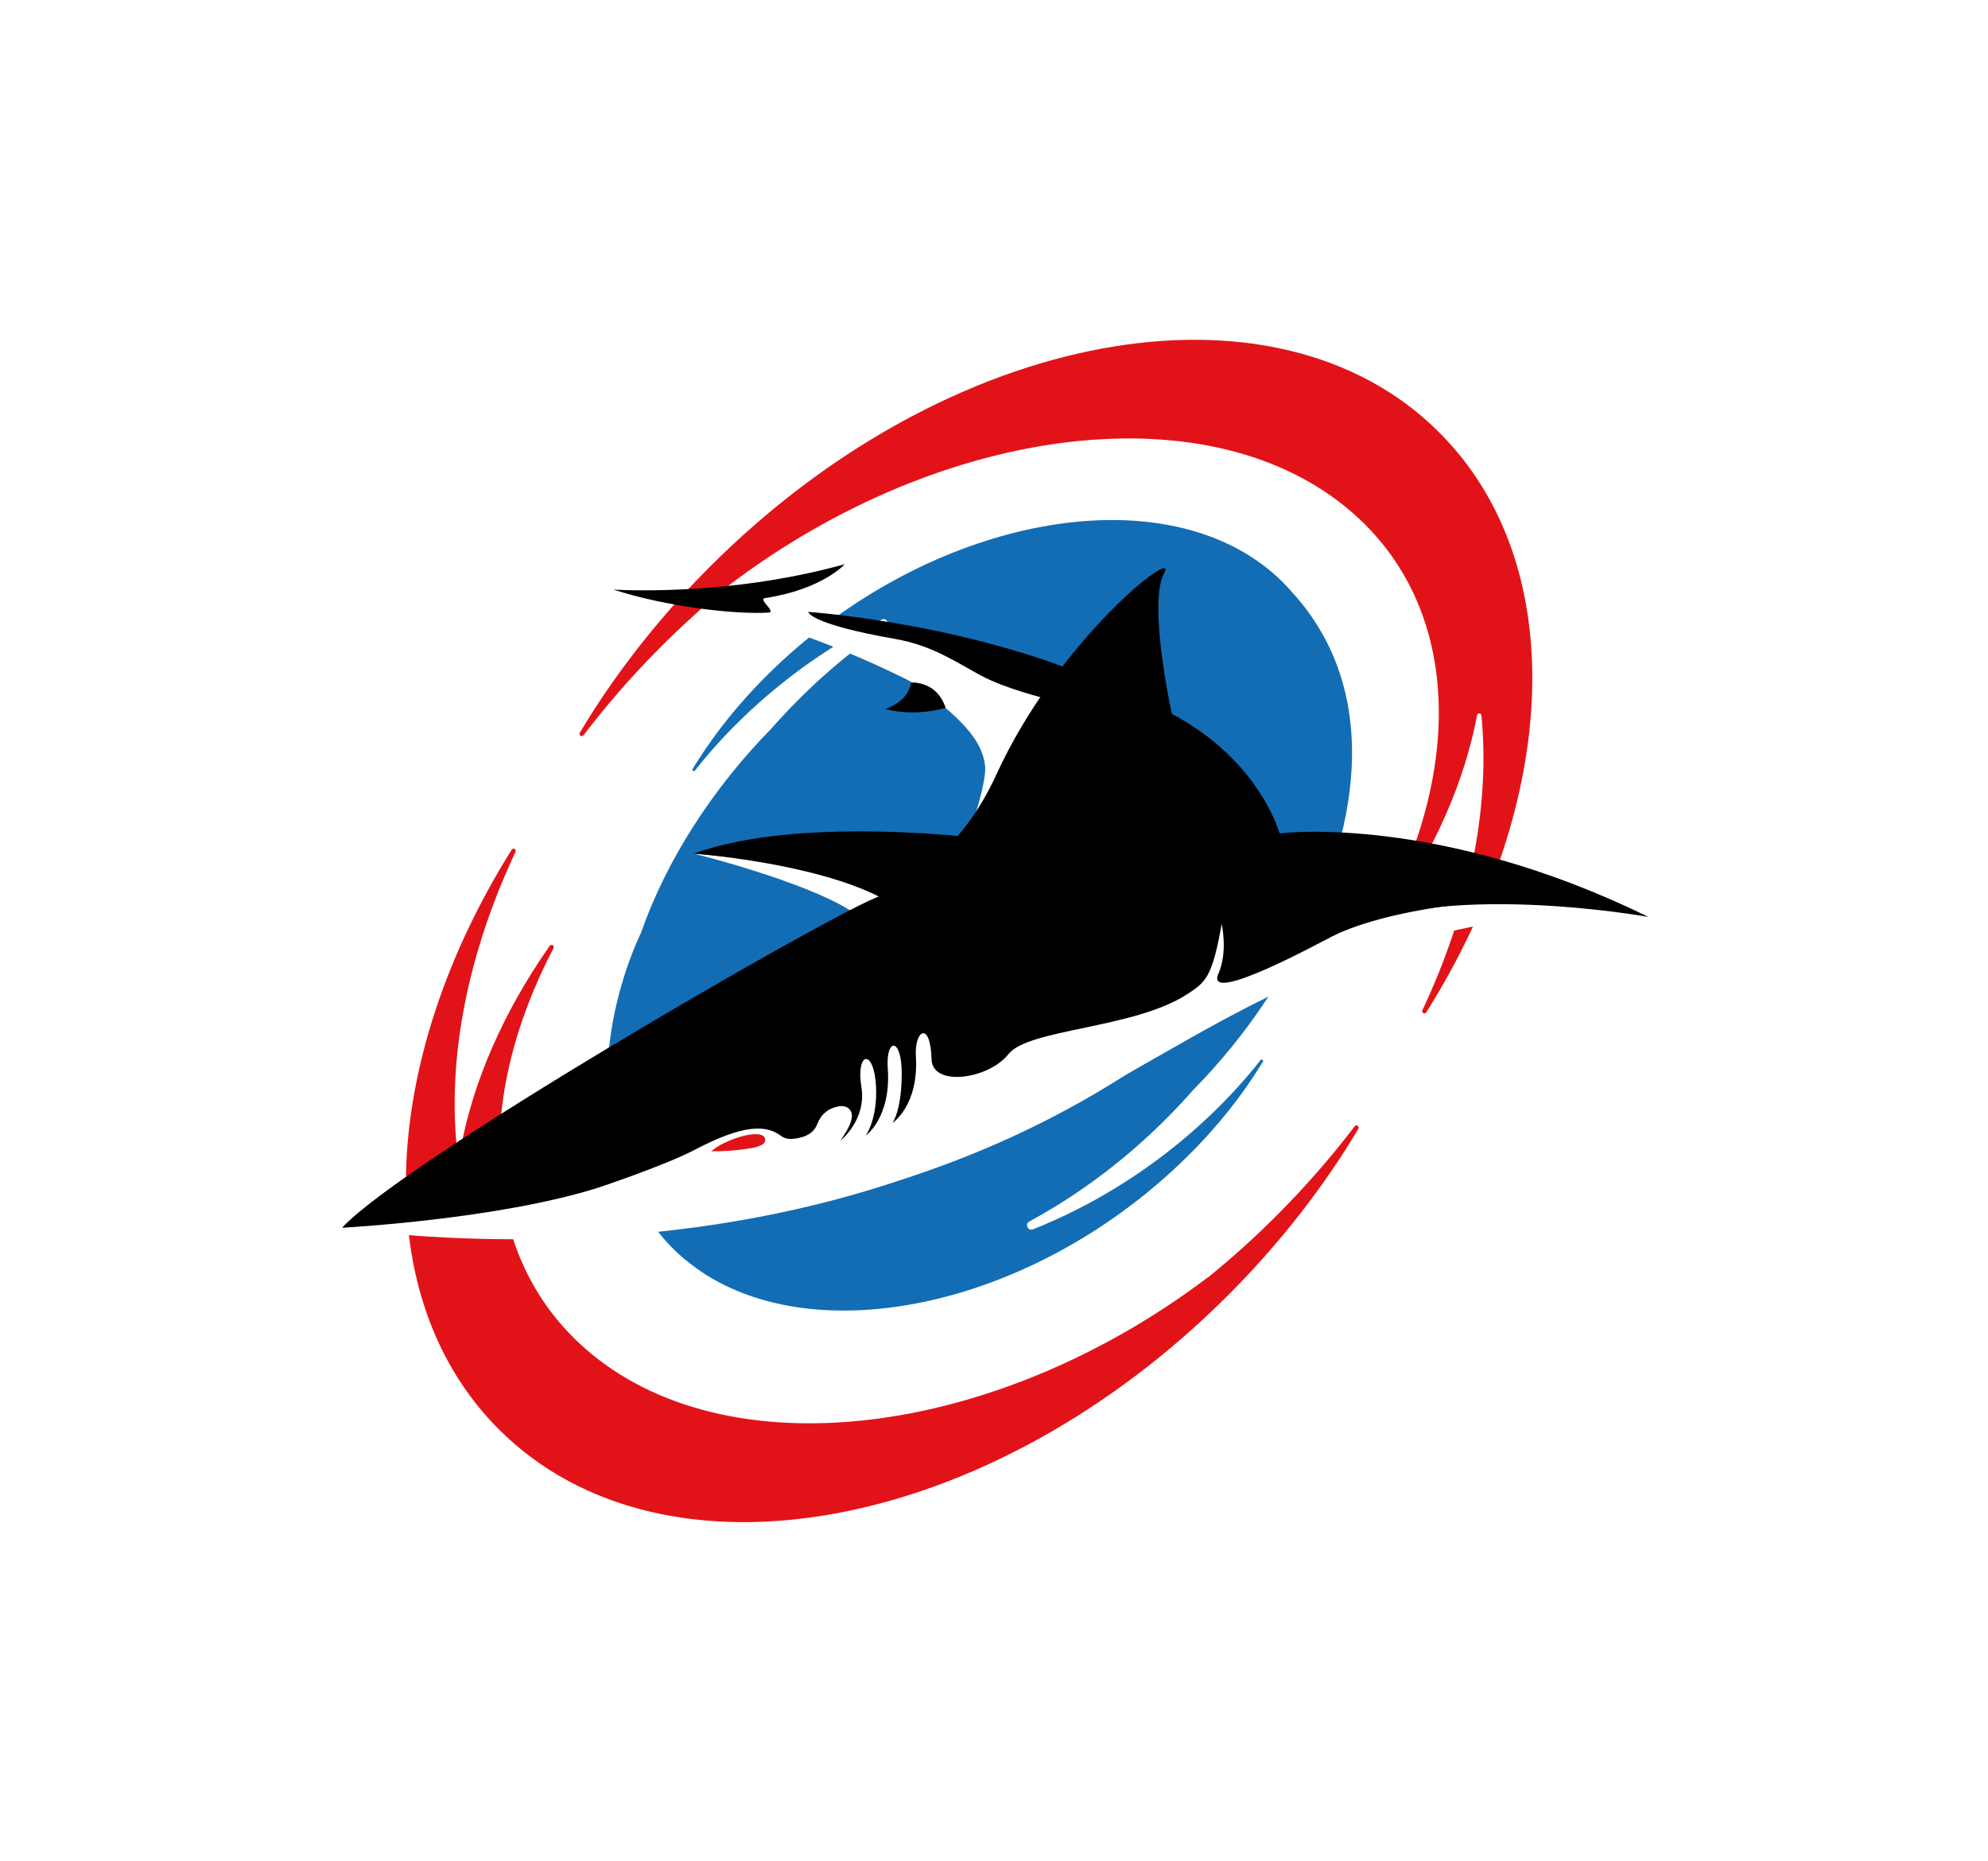
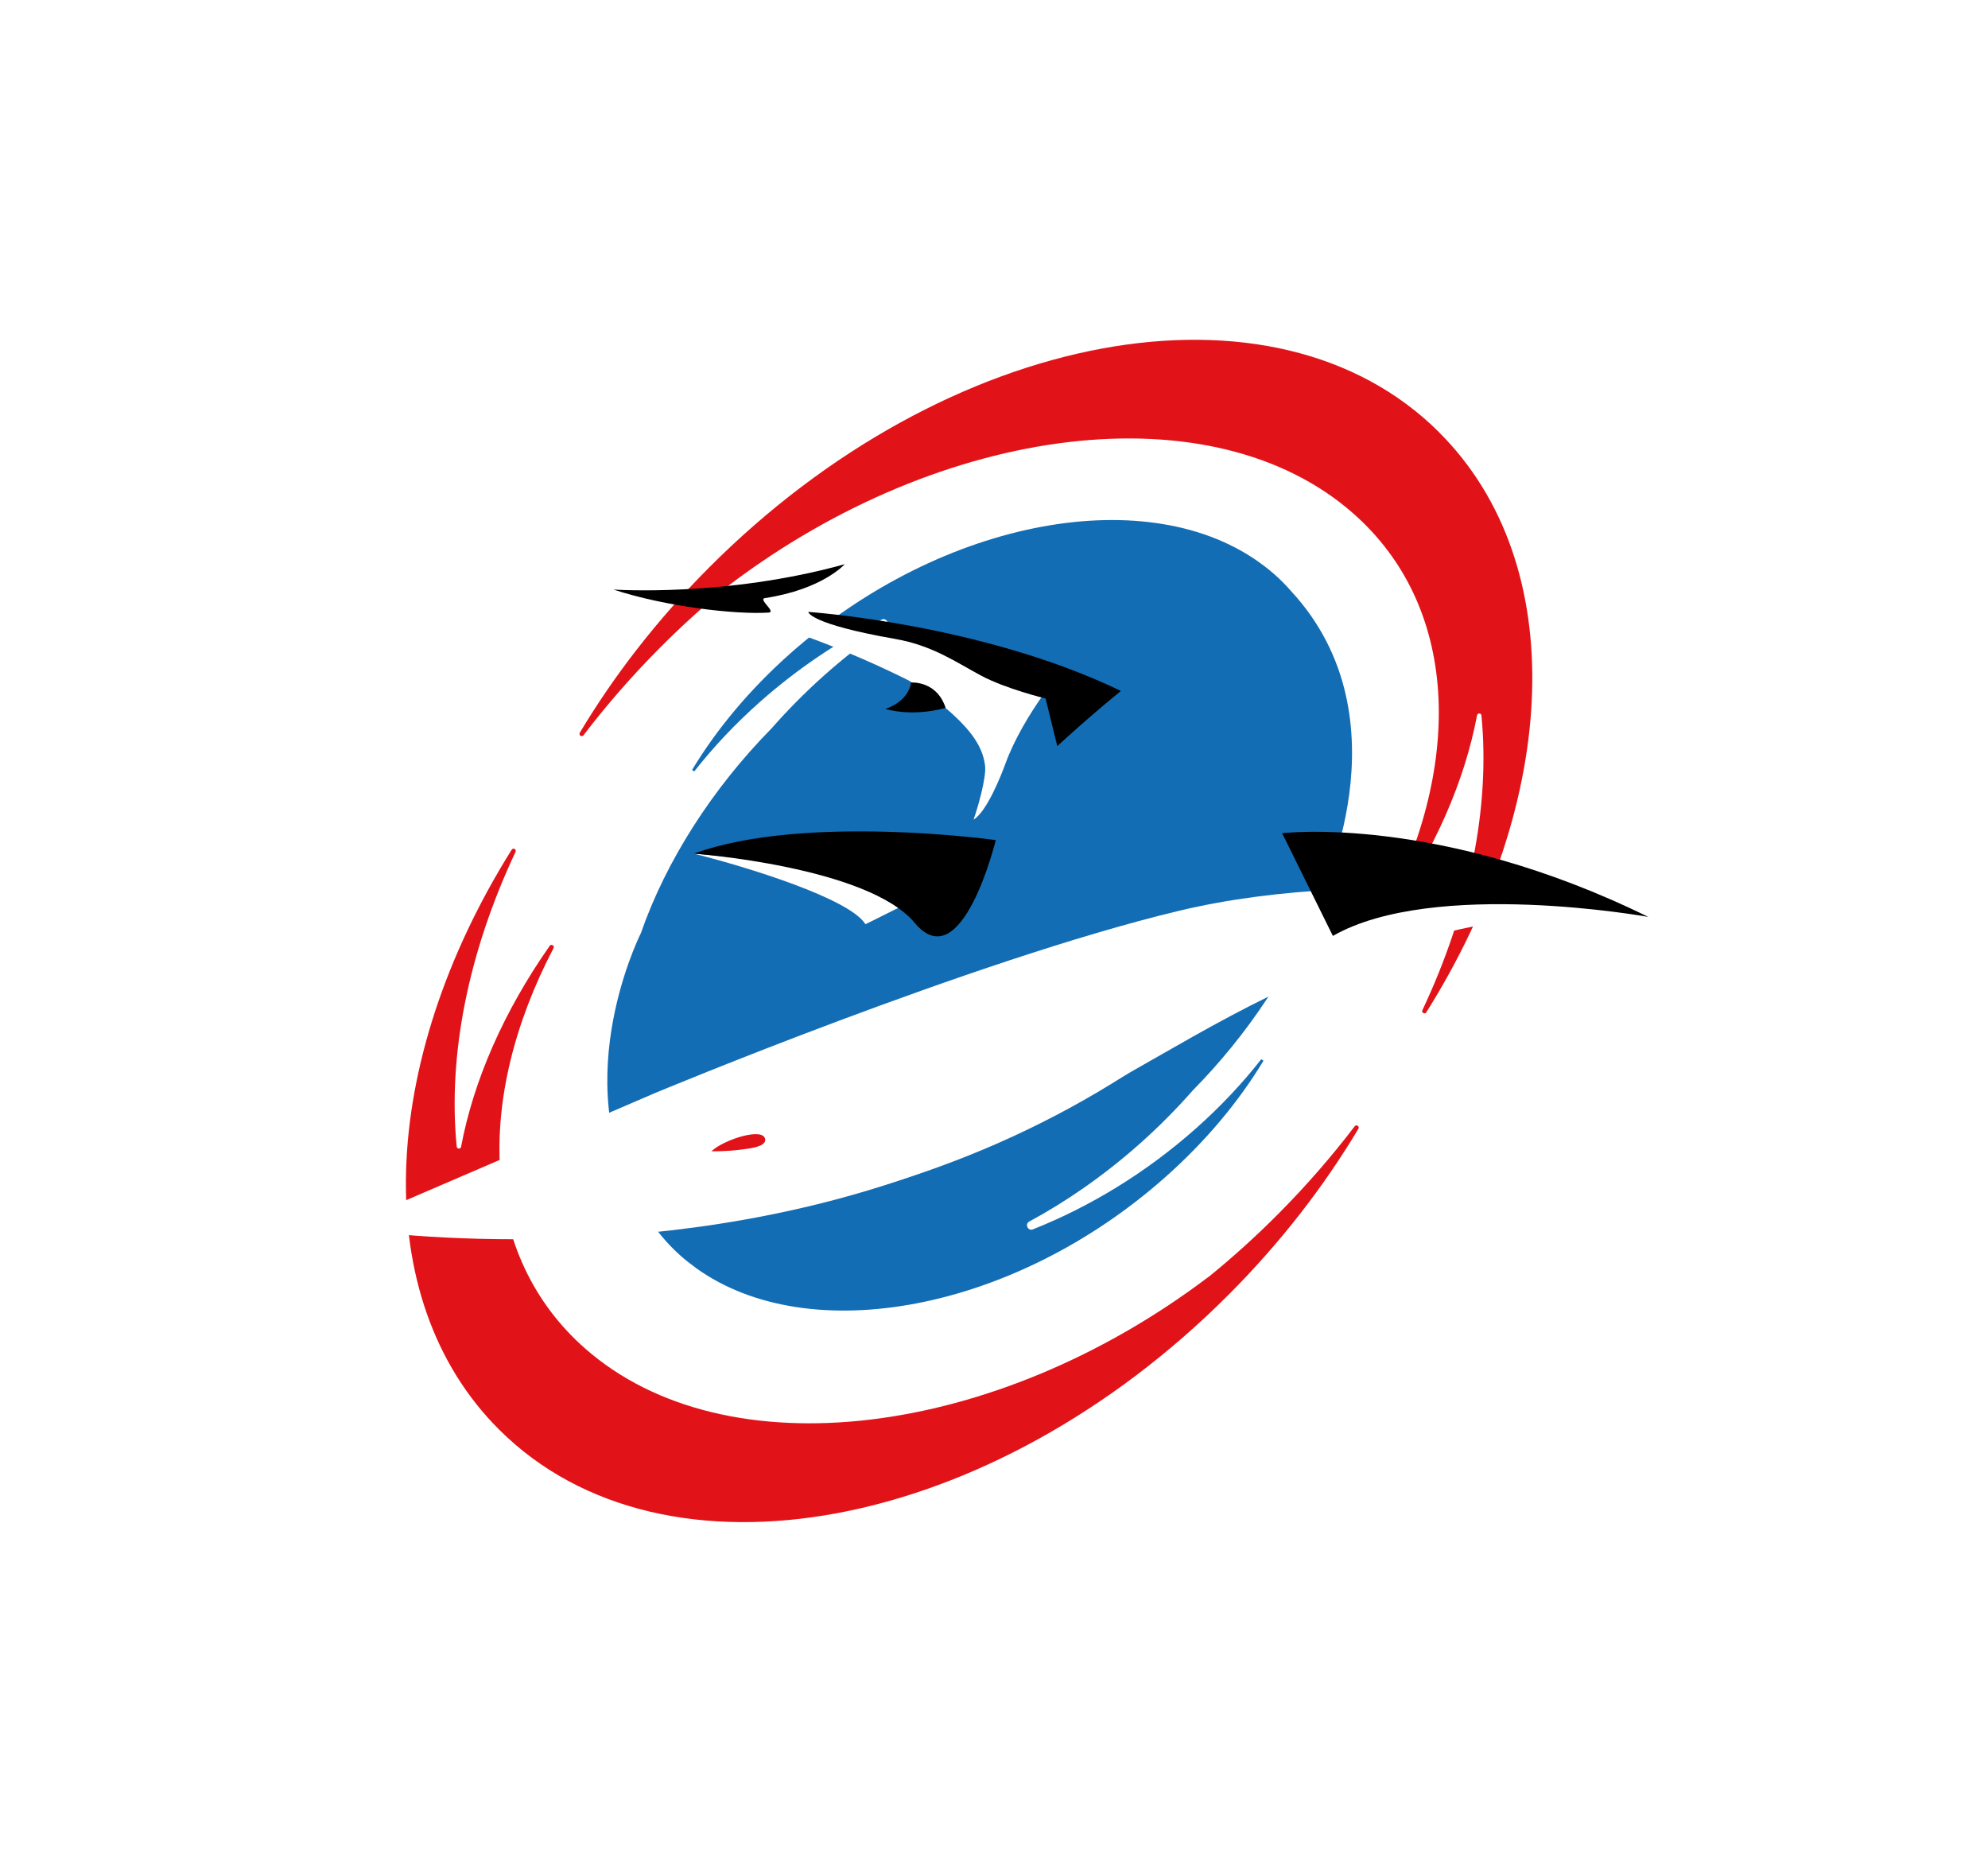
<svg xmlns="http://www.w3.org/2000/svg" width="749" height="701" viewBox="0 0 749 701" fill="none">
  <g filter="url(#filter0_d_2286_258485)">
    <path d="M542.205 160.843C480.088 98.904 356.895 121.75 267.083 211.866C247.664 231.362 231.393 252.38 218.447 274.034C217.914 274.947 219.183 275.811 219.843 274.973C228.524 263.6 238.145 252.558 248.705 241.947C257.209 233.418 266.018 225.498 275.03 218.187C355.347 157.492 456.811 144.723 509.84 191.406C549.44 226.259 551.597 285.076 521.643 342.243C521.161 343.182 522.481 343.969 523.065 343.106C540.53 318.203 551.826 292.26 556.497 267.459C556.674 266.494 558.07 266.57 558.146 267.535C561.497 301.906 553.781 340.567 535.91 378.543C535.453 379.508 536.823 380.244 537.381 379.355C587.44 299.571 591.984 210.495 542.179 160.843H542.205Z" fill="#E21318" />
    <path d="M455.313 479.016C375.046 539.813 273.557 552.657 220.477 506.025C180.851 471.197 178.642 412.381 208.545 355.189C209.028 354.25 207.708 353.463 207.099 354.326C189.66 379.228 178.389 405.197 173.718 429.998C173.54 430.963 172.145 430.886 172.068 429.922C168.692 395.551 176.384 356.915 194.229 318.914C194.686 317.949 193.315 317.213 192.757 318.127C142.774 397.962 138.281 487.038 188.137 536.64C250.305 598.528 373.472 575.58 463.207 485.413C482.626 465.917 498.873 444.848 511.794 423.22C512.327 422.306 511.057 421.443 510.397 422.281C501.741 433.653 492.12 444.721 481.56 455.332C473.082 463.861 464.299 471.781 455.313 479.067V479.016Z" fill="#E21318" />
    <path d="M448.84 408.625C469.757 387.454 486.384 362.323 496.233 336.964C496.233 336.964 530.604 269.187 486.079 221.032C484.124 218.798 482.018 216.64 479.708 214.635C478.388 213.492 477.042 212.375 475.646 211.334C475.646 211.334 475.621 211.335 475.595 211.309C433.431 179.502 355.424 193.692 298.054 244.563C282.722 258.17 270.36 273.07 261.17 288.301C268.278 279.239 276.528 270.43 285.921 262.104C300.263 249.386 315.899 238.953 331.917 230.982C334.278 229.815 336.233 233.165 334.05 234.663C333.492 235.044 332.958 235.399 332.425 235.78C317.22 246.34 303.334 258.779 291.047 272.74C268.785 295.384 251.423 322.495 241.979 349.555C241.954 349.631 241.928 349.682 241.903 349.758C240.405 352.779 213.218 409.285 243.705 454.902C247.208 460.791 251.65 466.198 257.083 470.971C258.809 472.494 260.611 473.864 262.465 475.21C262.515 475.235 262.541 475.261 262.566 475.311C305.035 505.799 381.977 491.405 438.712 441.067C454.044 427.461 466.406 412.56 475.595 397.329C468.488 406.392 460.238 415.2 450.845 423.526C431.908 440.331 410.737 453.1 389.338 461.578C386.876 462.543 385.225 458.989 387.56 457.72C394.44 454.013 401.243 449.825 407.868 445.205C422.896 434.746 436.656 422.46 448.815 408.676L448.84 408.625ZM335.37 254.286C335.37 254.286 335.421 254.286 335.421 254.26C335.421 254.26 335.396 254.26 335.37 254.286C335.37 254.286 335.319 254.311 335.293 254.336C335.293 254.336 335.344 254.336 335.344 254.311L335.37 254.286ZM404.975 426.649C404.975 426.649 404.924 426.649 404.924 426.674C404.924 426.674 404.95 426.674 404.975 426.674C404.975 426.674 405.026 426.649 405.051 426.623C405.051 426.623 405.025 426.623 405 426.649H404.975Z" fill="#136DB4" />
    <path d="M335.37 254.286C335.37 254.286 335.421 254.286 335.421 254.26C335.421 254.26 335.396 254.26 335.37 254.286ZM335.37 254.286C335.37 254.286 335.319 254.311 335.293 254.336C335.293 254.336 335.344 254.336 335.344 254.311L335.37 254.286ZM448.84 408.625C469.757 387.454 486.384 362.323 496.233 336.964C496.233 336.964 530.604 269.187 486.079 221.032C484.124 218.798 482.018 216.64 479.708 214.635C478.388 213.492 477.042 212.375 475.646 211.334C475.646 211.334 475.621 211.335 475.595 211.309C433.431 179.502 355.424 193.692 298.054 244.563C282.722 258.17 270.36 273.07 261.17 288.301C268.278 279.239 276.528 270.43 285.921 262.104C300.263 249.386 315.899 238.953 331.917 230.982C334.278 229.815 336.233 233.165 334.05 234.663C333.492 235.044 332.958 235.399 332.425 235.78C317.22 246.34 303.334 258.779 291.047 272.74C268.785 295.384 251.423 322.495 241.979 349.555C241.954 349.631 241.928 349.682 241.903 349.758C240.405 352.779 213.218 409.285 243.705 454.902C247.208 460.791 251.65 466.198 257.083 470.971C258.809 472.494 260.611 473.864 262.465 475.21C262.515 475.235 262.541 475.261 262.566 475.311C305.035 505.799 381.977 491.405 438.712 441.067C454.044 427.461 466.406 412.56 475.595 397.329C468.488 406.392 460.238 415.2 450.845 423.526C431.908 440.331 410.737 453.1 389.338 461.578C386.876 462.543 385.225 458.989 387.56 457.72C394.44 454.013 401.243 449.825 407.868 445.205C422.896 434.746 436.656 422.46 448.815 408.676L448.84 408.625ZM404.975 426.649C404.975 426.649 404.925 426.649 404.925 426.674C404.925 426.674 404.95 426.674 404.975 426.674C404.975 426.674 405.026 426.649 405.051 426.623C405.051 426.623 405.025 426.623 405 426.649H404.975Z" stroke="#136DB4" stroke-miterlimit="10" />
    <path d="M149.146 459.495C199.179 451.144 264.418 432.892 321.077 413.473C319.783 420.174 316.559 427.713 316.584 427.713C321.636 421.57 322.982 416.138 323.743 412.584C327.78 411.213 333.77 409.106 337.705 407.71C335.725 416.265 331.841 425.835 331.841 425.835C338.213 418.372 340.091 411.29 341.081 406.517C345.397 404.969 351.54 402.76 355.678 401.262C354.383 410.934 350.854 420.555 350.88 420.58C356.363 412.279 357.861 405.096 358.698 400.146C400.482 384.838 432.643 371.562 440.335 367.805C453.027 361.688 458.308 350.137 460.085 345.39C460.212 349.579 463.614 355.087 462.294 357.778C460.796 360.875 455.185 366.434 455.185 366.434C485.952 352.93 519.79 345.187 546.571 341.913C553.044 341.126 565.711 340.847 571.549 340.415C538.447 344.959 485.495 358.489 443.382 389.662C392.358 427.383 331.486 450.738 260.865 459.419C222.864 464.09 171.56 464.344 128 460.46C131.452 460.181 145.516 460.105 149.121 459.495H149.146Z" fill="white" />
    <path d="M339.685 339.425C338.212 340.06 327.093 345.746 326.053 346.152C320.214 336.557 281.401 324.55 261.372 319.574C314.756 323.89 327.728 334.627 339.685 339.425Z" fill="white" />
-     <path d="M306.456 229.585L305.339 229.28C305.339 229.28 302.318 227.731 304.729 222.426C307.141 217.121 318.286 210.546 318.286 210.546C316.534 211.511 310.745 213.338 309.705 213.516C308.968 213.643 296.327 217.73 293.408 218.466C288.356 219.735 283.076 220.268 277.898 220.801C272.618 221.334 267.262 221.081 261.982 220.801C259.418 220.674 256.879 220.548 254.315 220.497C254.138 220.497 253.934 220.497 253.756 220.497C253.706 220.497 253.554 220.497 253.427 220.497C253.376 220.497 253.351 220.497 253.351 220.497C253.224 220.497 253.071 220.497 252.944 220.497C252.335 220.497 251.751 220.497 251.142 220.522C249.848 220.548 248.553 220.649 247.284 220.751C244.593 220.979 241.876 220.801 239.211 220.598C237.992 220.497 236.774 220.395 235.556 220.319C235.2 220.319 234.845 220.294 234.49 220.268C234.49 220.268 234.465 220.268 234.414 220.268C234.312 220.268 234.16 220.268 234.109 220.268C234.008 220.268 233.906 220.268 233.804 220.268C236.825 220.674 239.795 221.106 242.74 221.563C243.374 221.69 244.009 221.766 244.644 221.893C287.366 229.077 323.743 244.993 342.274 254.309C342.35 254.081 354.738 263.397 354.738 263.397C364.841 271.85 370.172 278.45 371.136 286.447C371.695 290.94 368.268 302.667 366.796 306.78C371.771 303.734 377.076 290.457 378.929 285.355C382.051 276.8 387.89 266.799 393.678 258.853C380.173 241.262 345.193 239.612 306.481 229.559L306.456 229.585Z" fill="white" />
+     <path d="M306.456 229.585L305.339 229.28C305.339 229.28 302.318 227.731 304.729 222.426C307.141 217.121 318.286 210.546 318.286 210.546C316.534 211.511 310.745 213.338 309.705 213.516C308.968 213.643 296.327 217.73 293.408 218.466C288.356 219.735 283.076 220.268 277.898 220.801C272.618 221.334 267.262 221.081 261.982 220.801C259.418 220.674 256.879 220.548 254.315 220.497C254.138 220.497 253.934 220.497 253.756 220.497C253.706 220.497 253.554 220.497 253.427 220.497C253.224 220.497 253.071 220.497 252.944 220.497C252.335 220.497 251.751 220.497 251.142 220.522C249.848 220.548 248.553 220.649 247.284 220.751C244.593 220.979 241.876 220.801 239.211 220.598C237.992 220.497 236.774 220.395 235.556 220.319C235.2 220.319 234.845 220.294 234.49 220.268C234.49 220.268 234.465 220.268 234.414 220.268C234.312 220.268 234.16 220.268 234.109 220.268C234.008 220.268 233.906 220.268 233.804 220.268C236.825 220.674 239.795 221.106 242.74 221.563C243.374 221.69 244.009 221.766 244.644 221.893C287.366 229.077 323.743 244.993 342.274 254.309C342.35 254.081 354.738 263.397 354.738 263.397C364.841 271.85 370.172 278.45 371.136 286.447C371.695 290.94 368.268 302.667 366.796 306.78C371.771 303.734 377.076 290.457 378.929 285.355C382.051 276.8 387.89 266.799 393.678 258.853C380.173 241.262 345.193 239.612 306.481 229.559L306.456 229.585Z" fill="white" />
    <path d="M355.778 263.346C352.097 254.36 343.213 255.121 343.213 255.121C343.111 255.807 342.985 256.467 342.781 257.076C342.68 257.355 342.527 257.584 342.426 257.838C340.09 263.168 333.541 265.072 333.541 265.072C344.355 268.017 354.864 265.072 356.133 264.692C356.209 264.692 356.261 264.641 356.261 264.641C356.134 264.184 355.956 263.778 355.804 263.346H355.778Z" fill="black" />
    <path d="M128.889 460.511C128.889 460.511 234.007 478.001 338.694 442.716C443.381 407.431 475.24 347.295 612.597 339.959C612.597 339.959 521.212 322.621 443.915 341.177C366.592 359.733 246.649 409.818 246.649 409.818L128.915 460.511H128.889Z" fill="white" />
    <path d="M375.199 314.472C375.199 314.472 303.003 304.394 261.372 319.575C261.372 319.575 326.916 324.398 344.635 345.67C362.379 366.943 375.172 314.472 375.172 314.472H375.199Z" fill="black" />
    <path d="M231.113 220.091C231.113 220.091 273.379 223.035 318.26 210.546C318.26 210.546 309.882 220.04 288.178 223.314C285.513 223.721 292.621 228.569 289.549 228.772C276.984 229.559 250.863 226.538 231.113 220.091Z" fill="black" />
-     <path d="M128.889 460.509C128.889 460.509 187.681 457.387 225.479 445.38C225.479 445.38 250.305 437.13 261.703 431.164C280.462 421.315 288.763 421.823 294.195 425.859C295.363 426.722 296.81 427.154 298.308 427.052C301.506 426.824 306.278 425.783 307.852 421.594C309.197 418.015 311.863 415.375 316.356 414.74C319.072 414.36 321.103 416.035 320.951 418.599C320.824 420.985 319.199 424.006 316.61 427.737C316.61 427.737 326.51 419.944 324.555 407.607C322.372 393.823 329.403 392.986 330.063 407.48C330.622 419.665 326.18 425.808 326.18 425.808C326.18 425.808 335.776 419.005 334.481 400.576C333.643 388.822 339.786 388.569 339.735 402.581C339.684 416.594 336.232 421.036 336.232 421.036C336.232 421.036 346.234 414.563 345.066 395.854C344.457 386.056 350.575 382.324 350.981 397.098C351.286 407.557 372.431 404.612 379.995 395.067C387.56 385.522 427.186 385.548 447.214 372.576C454.322 367.956 456.684 366.205 460.288 346.1C460.288 346.1 462.699 356.584 459.044 364.808C453.535 377.171 499.051 352.141 502.249 350.568C523.166 340.236 572.337 332.671 612.597 339.931C612.597 339.931 537.128 313.861 482.043 311.881C482.043 311.881 474.808 284.592 441.503 266.925C441.503 266.925 432.364 225.293 438.584 213.921C444.346 203.412 398.857 238.519 375.325 289.923C369.842 301.905 362.251 312.871 352.326 321.553C345.853 327.214 338.061 332.824 329.709 336.301C307.548 345.491 151.76 435.607 128.889 460.509Z" fill="black" />
    <path d="M398.348 279.06C399.389 278.12 400.43 277.156 401.47 276.217C408.274 270.074 415.205 264.057 422.312 258.295C369.893 232.936 304.526 228.519 304.526 228.519C304.526 228.519 304.73 233.012 337.273 238.698C351.133 241.109 360.018 247.329 369.385 252.38C378.752 257.457 393.932 261.138 393.932 261.138L398.348 279.085V279.06Z" fill="black" />
    <path d="M268.023 431.698C268.023 431.698 273.506 431.85 279.726 431.012C282.772 430.606 288.357 429.972 288.307 427.408C288.18 422.382 272.923 427.129 268.023 431.698Z" fill="#E21318" />
    <path d="M483.058 311.882C483.058 311.882 542.028 304.622 621 343.41C621 343.41 540.251 328.814 502.174 350.569" fill="black" />
  </g>
  <defs>
    <filter id="filter0_d_2286_258485" x="0.5" y="0.5" width="748" height="700.408" filterUnits="userSpaceOnUse" color-interpolation-filters="sRGB">
      <feFlood flood-opacity="0" result="BackgroundImageFix" />
      <feColorMatrix in="SourceAlpha" type="matrix" values="0 0 0 0 0 0 0 0 0 0 0 0 0 0 0 0 0 0 127 0" result="hardAlpha" />
      <feOffset dy="2" />
      <feGaussianBlur stdDeviation="63.75" />
      <feComposite in2="hardAlpha" operator="out" />
      <feColorMatrix type="matrix" values="0 0 0 0 1 0 0 0 0 1 0 0 0 0 1 0 0 0 1 0" />
      <feBlend mode="normal" in2="BackgroundImageFix" result="effect1_dropShadow_2286_258485" />
      <feBlend mode="normal" in="SourceGraphic" in2="effect1_dropShadow_2286_258485" result="shape" />
    </filter>
  </defs>
</svg>